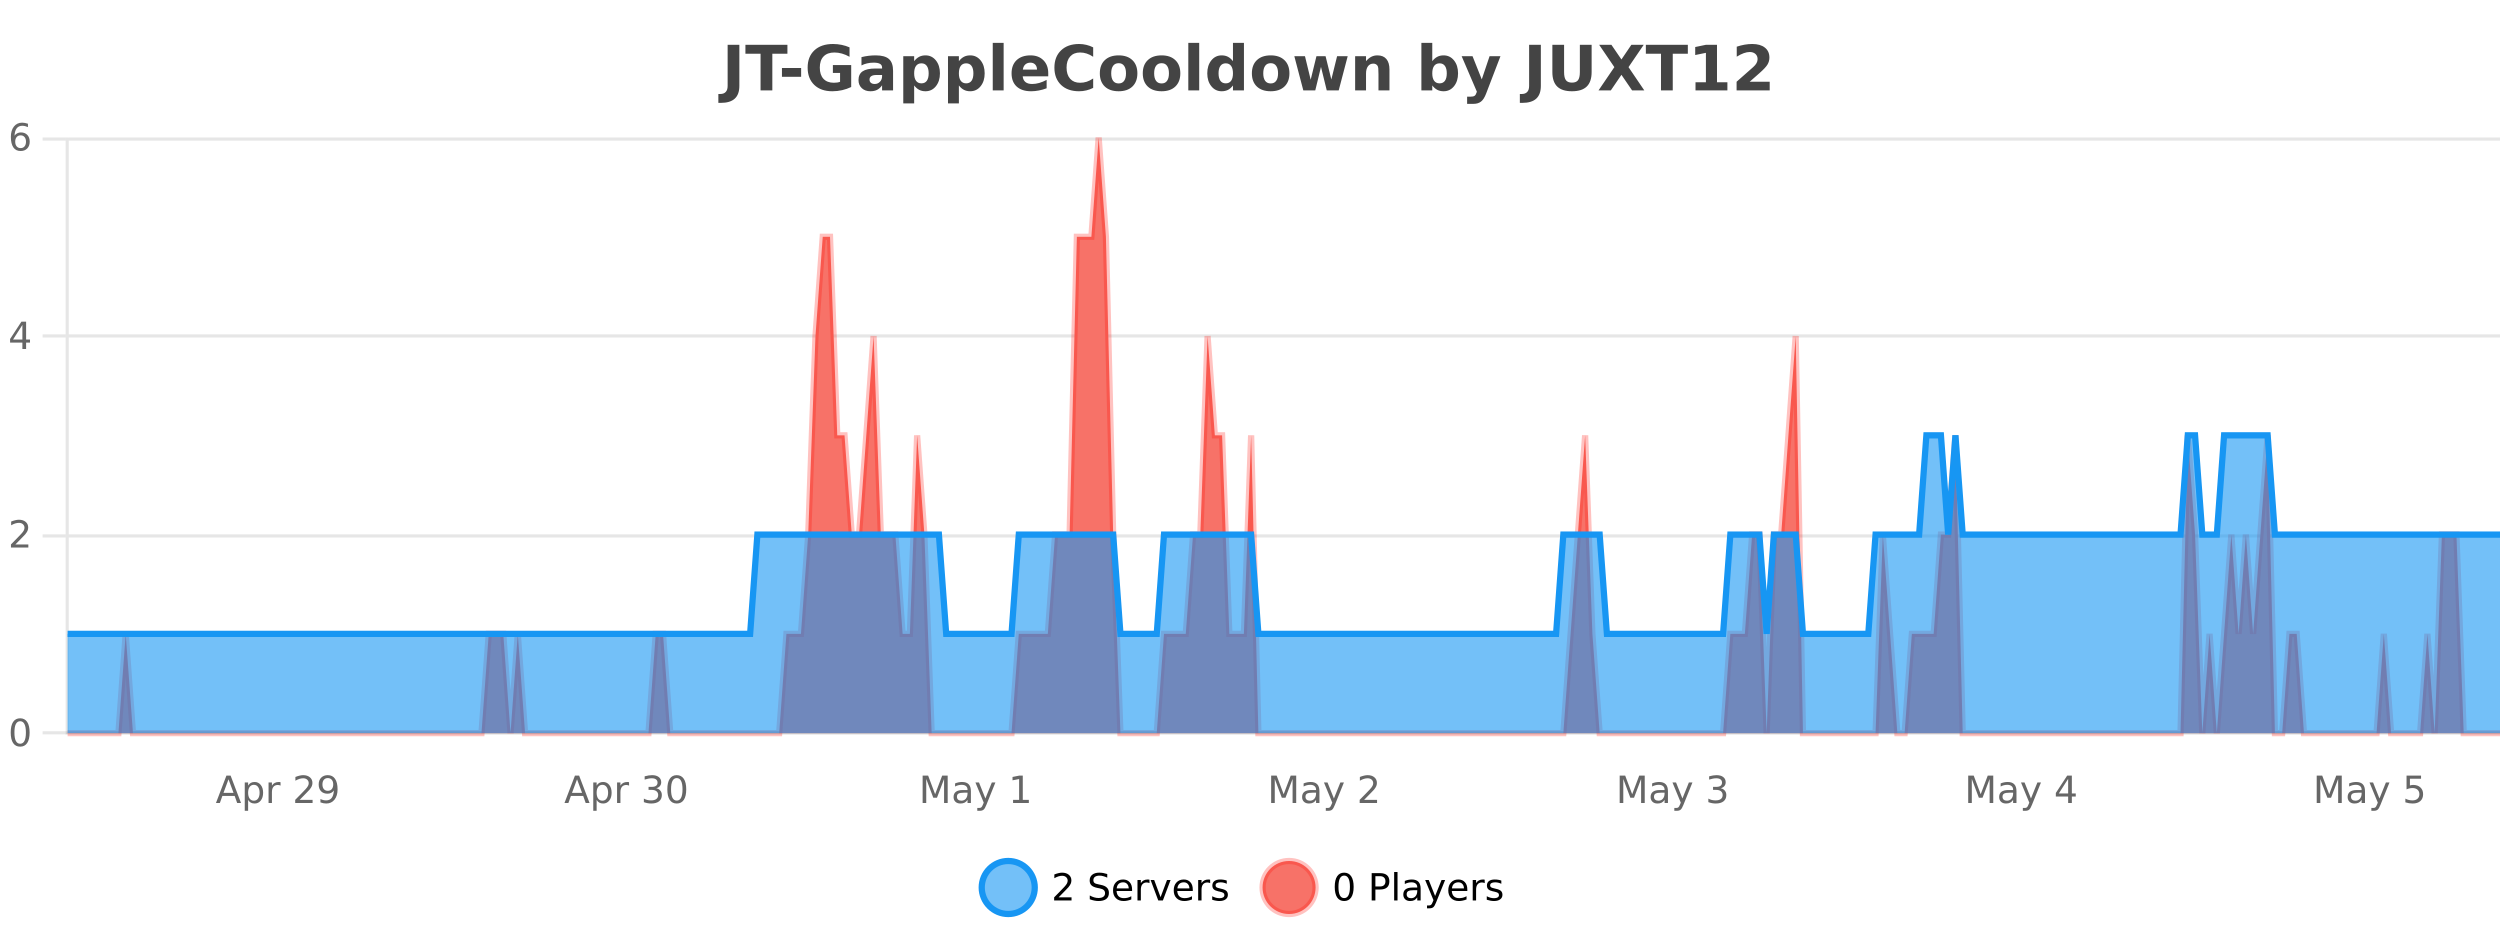
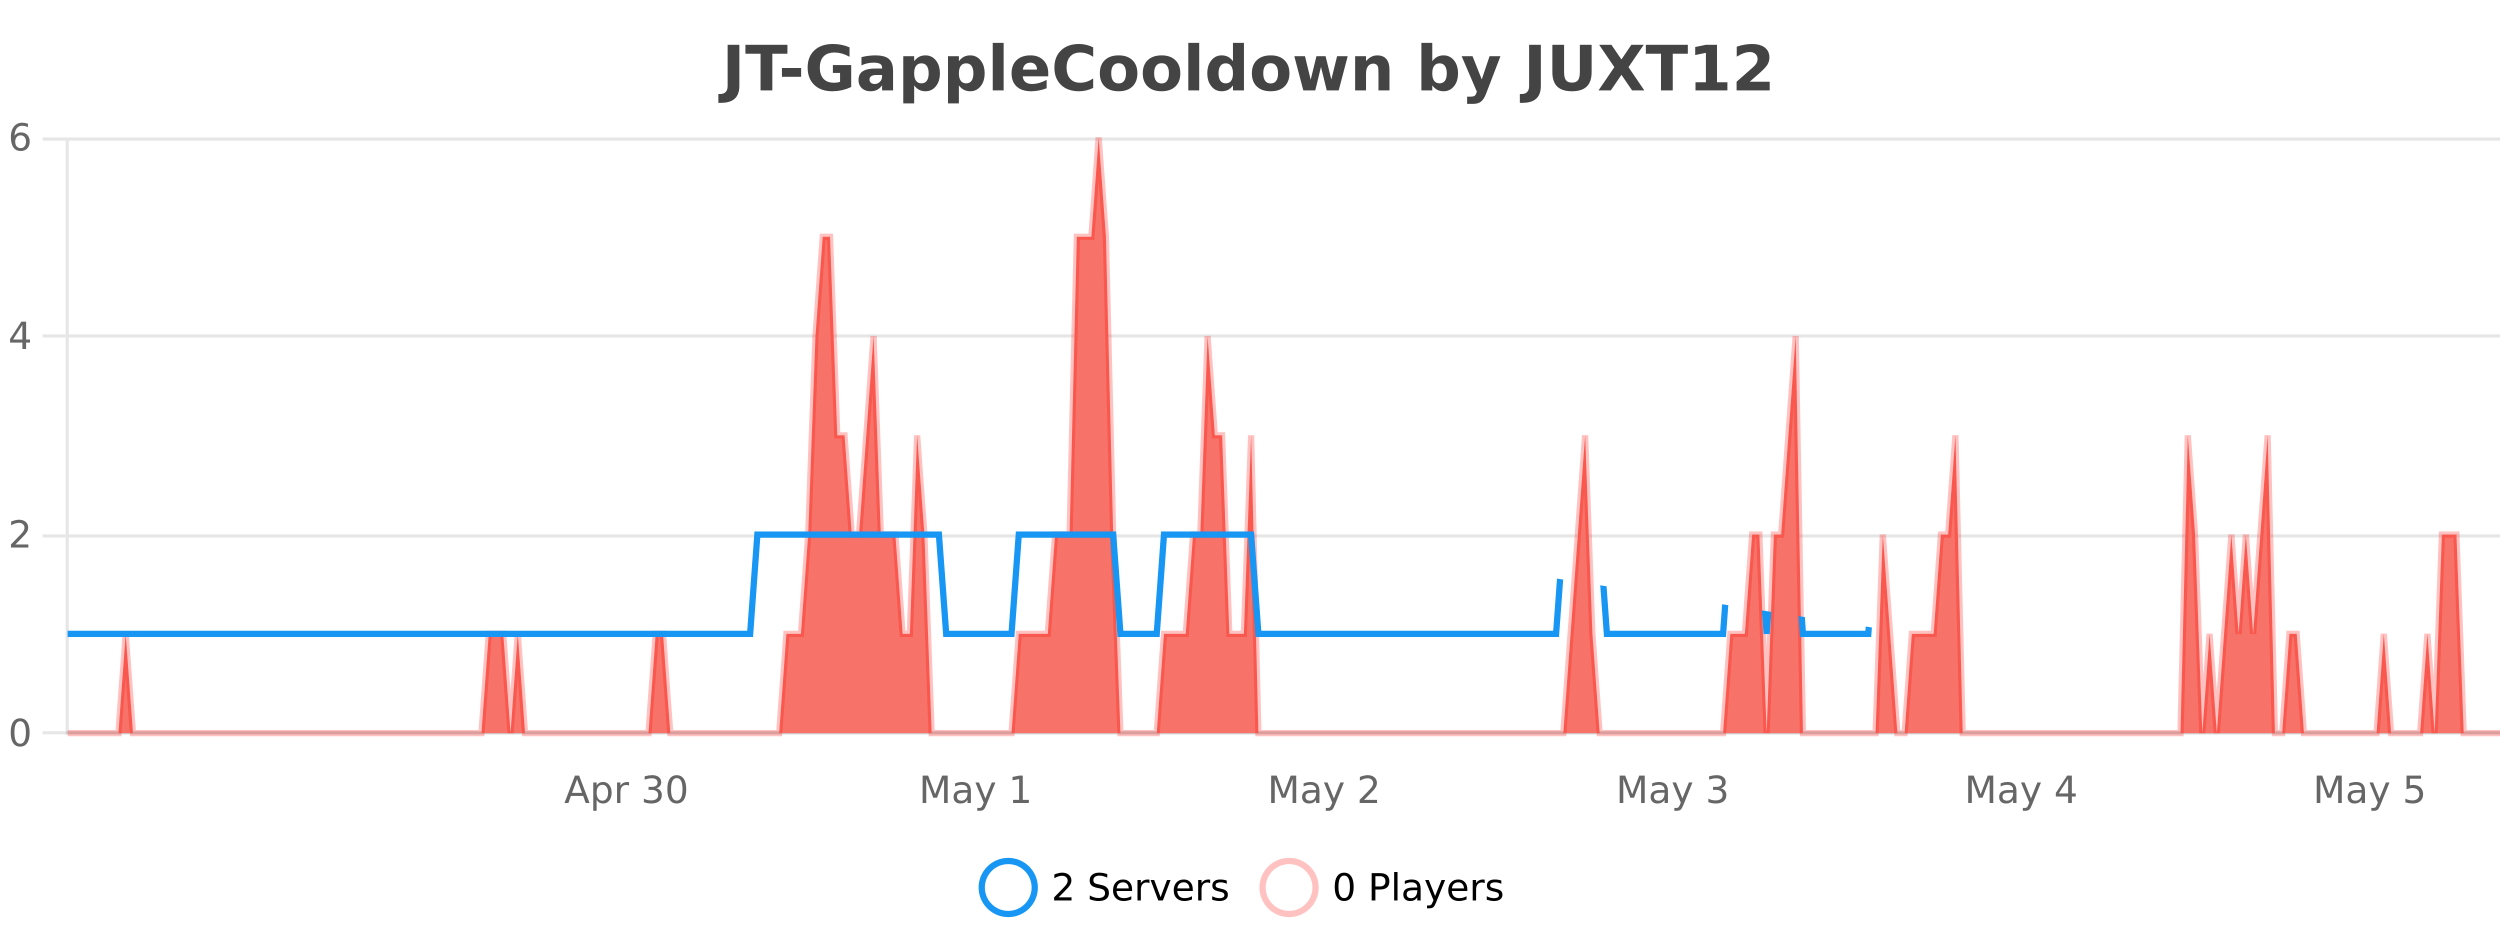
<svg xmlns="http://www.w3.org/2000/svg" width="800pt" height="300pt" viewBox="0 0 800 300" version="1.1">
  <defs>
    <clipPath id="clip1">
      <path d="M 285 263 L 360 263 L 360 300 L 285 300 Z M 285 263 " />
    </clipPath>
    <clipPath id="clip2">
      <path d="M 375 263 L 450 263 L 450 300 L 375 300 Z M 375 263 " />
    </clipPath>
    <clipPath id="clip3">
      <path d="M 21.633 44 L 800 44 L 800 234.602 L 21.633 234.602 Z M 21.633 44 " />
    </clipPath>
    <clipPath id="clip4">
      <path d="M 20.633 43 L 800 43 L 800 235.602 L 20.633 235.602 Z M 20.633 43 " />
    </clipPath>
    <clipPath id="clip5">
      <path d="M 21.633 139 L 800 139 L 800 234.602 L 21.633 234.602 Z M 21.633 139 " />
    </clipPath>
    <clipPath id="clip6">
-       <path d="M 20.633 111 L 800 111 L 800 232 L 20.633 232 Z M 20.633 111 " />
+       <path d="M 20.633 111 L 800 232 L 20.633 232 Z M 20.633 111 " />
    </clipPath>
  </defs>
  <g id="surface5483496">
    <rect x="0" y="0" width="800" height="300" style="fill:rgb(100%,100%,100%);fill-opacity:1;stroke:none;" />
    <path style="fill:none;stroke-width:1;stroke-linecap:butt;stroke-linejoin:miter;stroke:rgb(0%,0%,0%);stroke-opacity:0.098;stroke-miterlimit:10;" d="M 22 234.5 L 800 234.5 " />
    <path style="fill:none;stroke-width:1;stroke-linecap:butt;stroke-linejoin:miter;stroke:rgb(0%,0%,0%);stroke-opacity:0.098;stroke-miterlimit:10;" d="M 13.633 234.5 L 21 234.5 " />
    <path style="fill:none;stroke-width:1;stroke-linecap:butt;stroke-linejoin:miter;stroke:rgb(0%,0%,0%);stroke-opacity:0.098;stroke-miterlimit:10;" d="M 22 171.5 L 800 171.5 " />
    <path style="fill:none;stroke-width:1;stroke-linecap:butt;stroke-linejoin:miter;stroke:rgb(0%,0%,0%);stroke-opacity:0.098;stroke-miterlimit:10;" d="M 13.633 171.5 L 21 171.5 " />
    <path style="fill:none;stroke-width:1;stroke-linecap:butt;stroke-linejoin:miter;stroke:rgb(0%,0%,0%);stroke-opacity:0.098;stroke-miterlimit:10;" d="M 22 107.5 L 800 107.5 " />
    <path style="fill:none;stroke-width:1;stroke-linecap:butt;stroke-linejoin:miter;stroke:rgb(0%,0%,0%);stroke-opacity:0.098;stroke-miterlimit:10;" d="M 13.633 107.5 L 21 107.5 " />
    <path style="fill:none;stroke-width:1;stroke-linecap:butt;stroke-linejoin:miter;stroke:rgb(0%,0%,0%);stroke-opacity:0.098;stroke-miterlimit:10;" d="M 22 44.5 L 800 44.5 " />
    <path style="fill:none;stroke-width:1;stroke-linecap:butt;stroke-linejoin:miter;stroke:rgb(0%,0%,0%);stroke-opacity:0.098;stroke-miterlimit:10;" d="M 13.633 44.5 L 21 44.5 " />
-     <path style=" stroke:none;fill-rule:nonzero;fill:rgb(9.02%,58.824%,95.294%);fill-opacity:0.6;" d="M 331.121 284 C 331.121 288.688 327.324 292.484 322.637 292.484 C 317.953 292.484 314.152 288.688 314.152 284 C 314.152 279.312 317.953 275.516 322.637 275.516 C 327.324 275.516 331.121 279.312 331.121 284 Z M 331.121 284 " />
    <g clip-path="url(#clip1)" clip-rule="nonzero">
      <path style="fill:none;stroke-width:2;stroke-linecap:butt;stroke-linejoin:miter;stroke:rgb(9.02%,58.824%,95.294%);stroke-opacity:1;stroke-miterlimit:10;" d="M 331.121 284 C 331.121 288.688 327.324 292.484 322.637 292.484 C 317.953 292.484 314.152 288.688 314.152 284 C 314.152 279.312 317.953 275.516 322.637 275.516 C 327.324 275.516 331.121 279.312 331.121 284 Z M 331.121 284 " />
    </g>
    <path style=" stroke:none;fill-rule:nonzero;fill:rgb(0%,0%,0%);fill-opacity:1;" d="M 338.75 287.156 L 342.891 287.156 L 342.891 288.156 L 337.328 288.156 L 337.328 287.156 C 337.773 286.699 338.383 286.078 339.156 285.297 C 339.938 284.508 340.426 283.996 340.625 283.766 C 341.008 283.352 341.273 282.996 341.422 282.703 C 341.578 282.402 341.656 282.109 341.656 281.828 C 341.656 281.359 341.488 280.98 341.156 280.688 C 340.832 280.398 340.41 280.25 339.891 280.25 C 339.516 280.25 339.117 280.312 338.703 280.438 C 338.297 280.562 337.859 280.762 337.391 281.031 L 337.391 279.828 C 337.867 279.641 338.312 279.5 338.719 279.406 C 339.133 279.305 339.516 279.25 339.859 279.25 C 340.766 279.25 341.488 279.48 342.031 279.938 C 342.57 280.387 342.844 280.992 342.844 281.75 C 342.844 282.105 342.773 282.445 342.641 282.766 C 342.504 283.09 342.258 283.469 341.906 283.906 C 341.801 284.023 341.488 284.352 340.969 284.891 C 340.445 285.434 339.707 286.188 338.75 287.156 Z M 354.32 279.688 L 354.32 280.844 C 353.871 280.637 353.445 280.48 353.039 280.375 C 352.641 280.262 352.262 280.203 351.898 280.203 C 351.25 280.203 350.75 280.328 350.398 280.578 C 350.055 280.828 349.883 281.188 349.883 281.656 C 349.883 282.043 349.996 282.336 350.227 282.531 C 350.453 282.73 350.898 282.887 351.555 283 L 352.258 283.156 C 353.141 283.324 353.793 283.621 354.211 284.047 C 354.637 284.465 354.852 285.027 354.852 285.734 C 354.852 286.59 354.562 287.234 353.992 287.672 C 353.43 288.109 352.594 288.328 351.492 288.328 C 351.086 288.328 350.648 288.281 350.18 288.188 C 349.711 288.094 349.227 287.953 348.727 287.766 L 348.727 286.547 C 349.203 286.82 349.672 287.023 350.133 287.156 C 350.602 287.293 351.055 287.359 351.492 287.359 C 352.168 287.359 352.688 287.23 353.055 286.969 C 353.43 286.699 353.617 286.32 353.617 285.828 C 353.617 285.402 353.48 285.07 353.211 284.828 C 352.949 284.578 352.516 284.398 351.914 284.281 L 351.195 284.141 C 350.309 283.965 349.668 283.688 349.273 283.312 C 348.887 282.938 348.695 282.418 348.695 281.75 C 348.695 280.969 348.965 280.359 349.508 279.922 C 350.047 279.477 350.797 279.25 351.758 279.25 C 352.172 279.25 352.59 279.289 353.008 279.359 C 353.434 279.434 353.871 279.543 354.32 279.688 Z M 362.266 284.609 L 362.266 285.125 L 357.297 285.125 C 357.348 285.875 357.57 286.445 357.969 286.828 C 358.375 287.215 358.93 287.406 359.641 287.406 C 360.055 287.406 360.457 287.359 360.844 287.266 C 361.238 287.164 361.629 287.008 362.016 286.797 L 362.016 287.828 C 361.617 287.984 361.219 288.105 360.812 288.188 C 360.406 288.281 359.992 288.328 359.578 288.328 C 358.535 288.328 357.707 288.027 357.094 287.422 C 356.477 286.809 356.172 285.98 356.172 284.938 C 356.172 283.867 356.461 283.016 357.047 282.391 C 357.629 281.758 358.41 281.438 359.391 281.438 C 360.273 281.438 360.973 281.727 361.484 282.297 C 362.004 282.859 362.266 283.633 362.266 284.609 Z M 361.188 284.281 C 361.176 283.699 361.008 283.23 360.688 282.875 C 360.363 282.523 359.938 282.344 359.406 282.344 C 358.801 282.344 358.316 282.516 357.953 282.859 C 357.598 283.203 357.395 283.684 357.344 284.297 Z M 367.836 282.594 C 367.711 282.531 367.574 282.484 367.43 282.453 C 367.293 282.414 367.137 282.391 366.961 282.391 C 366.355 282.391 365.887 282.59 365.555 282.984 C 365.23 283.383 365.07 283.953 365.07 284.703 L 365.07 288.156 L 363.992 288.156 L 363.992 281.594 L 365.07 281.594 L 365.07 282.609 C 365.297 282.215 365.594 281.922 365.961 281.734 C 366.324 281.539 366.766 281.438 367.289 281.438 C 367.359 281.438 367.438 281.445 367.523 281.453 C 367.617 281.465 367.715 281.48 367.82 281.5 Z M 368.195 281.594 L 369.336 281.594 L 371.383 287.094 L 373.445 281.594 L 374.586 281.594 L 372.117 288.156 L 370.648 288.156 Z M 381.688 284.609 L 381.688 285.125 L 376.719 285.125 C 376.77 285.875 376.992 286.445 377.391 286.828 C 377.797 287.215 378.352 287.406 379.062 287.406 C 379.477 287.406 379.879 287.359 380.266 287.266 C 380.66 287.164 381.051 287.008 381.438 286.797 L 381.438 287.828 C 381.039 287.984 380.641 288.105 380.234 288.188 C 379.828 288.281 379.414 288.328 379 288.328 C 377.957 288.328 377.129 288.027 376.516 287.422 C 375.898 286.809 375.594 285.98 375.594 284.938 C 375.594 283.867 375.883 283.016 376.469 282.391 C 377.051 281.758 377.832 281.438 378.812 281.438 C 379.695 281.438 380.395 281.727 380.906 282.297 C 381.426 282.859 381.688 283.633 381.688 284.609 Z M 380.609 284.281 C 380.598 283.699 380.43 283.23 380.109 282.875 C 379.785 282.523 379.359 282.344 378.828 282.344 C 378.223 282.344 377.738 282.516 377.375 282.859 C 377.02 283.203 376.816 283.684 376.766 284.297 Z M 387.258 282.594 C 387.133 282.531 386.996 282.484 386.852 282.453 C 386.715 282.414 386.559 282.391 386.383 282.391 C 385.777 282.391 385.309 282.59 384.977 282.984 C 384.652 283.383 384.492 283.953 384.492 284.703 L 384.492 288.156 L 383.414 288.156 L 383.414 281.594 L 384.492 281.594 L 384.492 282.609 C 384.719 282.215 385.016 281.922 385.383 281.734 C 385.746 281.539 386.188 281.438 386.711 281.438 C 386.781 281.438 386.859 281.445 386.945 281.453 C 387.039 281.465 387.137 281.48 387.242 281.5 Z M 392.562 281.781 L 392.562 282.812 C 392.258 282.656 391.941 282.543 391.609 282.469 C 391.285 282.387 390.945 282.344 390.594 282.344 C 390.062 282.344 389.66 282.43 389.391 282.594 C 389.117 282.75 388.984 282.996 388.984 283.328 C 388.984 283.578 389.078 283.777 389.266 283.922 C 389.461 284.059 389.852 284.188 390.438 284.312 L 390.797 284.406 C 391.566 284.562 392.113 284.793 392.438 285.094 C 392.758 285.398 392.922 285.812 392.922 286.344 C 392.922 286.961 392.676 287.445 392.188 287.797 C 391.707 288.152 391.047 288.328 390.203 288.328 C 389.848 288.328 389.477 288.289 389.094 288.219 C 388.719 288.156 388.32 288.059 387.906 287.922 L 387.906 286.797 C 388.301 287.008 388.691 287.164 389.078 287.266 C 389.461 287.371 389.848 287.422 390.234 287.422 C 390.734 287.422 391.117 287.34 391.391 287.172 C 391.672 286.996 391.812 286.746 391.812 286.422 C 391.812 286.133 391.711 285.906 391.516 285.75 C 391.316 285.594 390.883 285.445 390.219 285.297 L 389.844 285.219 C 389.176 285.074 388.691 284.855 388.391 284.562 C 388.098 284.273 387.953 283.875 387.953 283.375 C 387.953 282.75 388.172 282.273 388.609 281.938 C 389.047 281.605 389.664 281.438 390.469 281.438 C 390.863 281.438 391.238 281.469 391.594 281.531 C 391.945 281.586 392.27 281.668 392.562 281.781 Z M 332.637 277.016 " />
-     <path style=" stroke:none;fill-rule:nonzero;fill:rgb(96.863%,44.706%,40.784%);fill-opacity:1;" d="M 420.988 284 C 420.988 288.688 417.191 292.484 412.504 292.484 C 407.82 292.484 404.02 288.688 404.02 284 C 404.02 279.312 407.82 275.516 412.504 275.516 C 417.191 275.516 420.988 279.312 420.988 284 Z M 420.988 284 " />
    <g clip-path="url(#clip2)" clip-rule="nonzero">
      <path style="fill:none;stroke-width:2;stroke-linecap:butt;stroke-linejoin:miter;stroke:rgb(100%,4.706%,0%);stroke-opacity:0.247;stroke-miterlimit:10;" d="M 420.988 284 C 420.988 288.688 417.191 292.484 412.504 292.484 C 407.82 292.484 404.02 288.688 404.02 284 C 404.02 279.312 407.82 275.516 412.504 275.516 C 417.191 275.516 420.988 279.312 420.988 284 Z M 420.988 284 " />
    </g>
    <path style=" stroke:none;fill-rule:nonzero;fill:rgb(0%,0%,0%);fill-opacity:1;" d="M 430.133 280.188 C 429.527 280.188 429.07 280.492 428.758 281.094 C 428.453 281.688 428.305 282.59 428.305 283.797 C 428.305 284.996 428.453 285.898 428.758 286.5 C 429.07 287.094 429.527 287.391 430.133 287.391 C 430.746 287.391 431.203 287.094 431.508 286.5 C 431.82 285.898 431.977 284.996 431.977 283.797 C 431.977 282.59 431.82 281.688 431.508 281.094 C 431.203 280.492 430.746 280.188 430.133 280.188 Z M 430.133 279.25 C 431.109 279.25 431.859 279.641 432.383 280.422 C 432.902 281.195 433.164 282.32 433.164 283.797 C 433.164 285.266 432.902 286.391 432.383 287.172 C 431.859 287.945 431.109 288.328 430.133 288.328 C 429.152 288.328 428.402 287.945 427.883 287.172 C 427.371 286.391 427.117 285.266 427.117 283.797 C 427.117 282.32 427.371 281.195 427.883 280.422 C 428.402 279.641 429.152 279.25 430.133 279.25 Z M 440.125 280.375 L 440.125 283.672 L 441.609 283.672 C 442.16 283.672 442.586 283.531 442.891 283.25 C 443.191 282.961 443.344 282.547 443.344 282.016 C 443.344 281.496 443.191 281.094 442.891 280.812 C 442.586 280.523 442.16 280.375 441.609 280.375 Z M 438.938 279.406 L 441.609 279.406 C 442.598 279.406 443.344 279.633 443.844 280.078 C 444.344 280.516 444.594 281.164 444.594 282.016 C 444.594 282.883 444.344 283.539 443.844 283.984 C 443.344 284.422 442.598 284.641 441.609 284.641 L 440.125 284.641 L 440.125 288.156 L 438.938 288.156 Z M 446.129 279.031 L 447.207 279.031 L 447.207 288.156 L 446.129 288.156 Z M 452.445 284.859 C 451.578 284.859 450.977 284.961 450.633 285.156 C 450.297 285.355 450.133 285.695 450.133 286.172 C 450.133 286.559 450.258 286.867 450.508 287.094 C 450.766 287.312 451.109 287.422 451.539 287.422 C 452.141 287.422 452.621 287.215 452.977 286.797 C 453.34 286.371 453.523 285.805 453.523 285.094 L 453.523 284.859 Z M 454.602 284.406 L 454.602 288.156 L 453.523 288.156 L 453.523 287.156 C 453.273 287.555 452.965 287.852 452.602 288.047 C 452.234 288.234 451.789 288.328 451.258 288.328 C 450.578 288.328 450.043 288.141 449.648 287.766 C 449.25 287.383 449.055 286.875 449.055 286.25 C 449.055 285.512 449.297 284.953 449.789 284.578 C 450.289 284.203 451.027 284.016 452.008 284.016 L 453.523 284.016 L 453.523 283.906 C 453.523 283.406 453.355 283.023 453.023 282.75 C 452.699 282.48 452.246 282.344 451.664 282.344 C 451.289 282.344 450.918 282.391 450.555 282.484 C 450.199 282.578 449.859 282.715 449.539 282.891 L 449.539 281.891 C 449.934 281.734 450.312 281.621 450.68 281.547 C 451.055 281.477 451.418 281.438 451.773 281.438 C 452.719 281.438 453.43 281.684 453.898 282.172 C 454.367 282.664 454.602 283.406 454.602 284.406 Z M 459.551 288.766 C 459.246 289.547 458.949 290.055 458.66 290.297 C 458.367 290.535 457.98 290.656 457.504 290.656 L 456.645 290.656 L 456.645 289.75 L 457.27 289.75 C 457.57 289.75 457.801 289.676 457.957 289.531 C 458.121 289.395 458.305 289.066 458.504 288.547 L 458.707 288.047 L 456.051 281.594 L 457.191 281.594 L 459.238 286.719 L 461.301 281.594 L 462.441 281.594 Z M 469.543 284.609 L 469.543 285.125 L 464.574 285.125 C 464.625 285.875 464.848 286.445 465.246 286.828 C 465.652 287.215 466.207 287.406 466.918 287.406 C 467.332 287.406 467.734 287.359 468.121 287.266 C 468.516 287.164 468.906 287.008 469.293 286.797 L 469.293 287.828 C 468.895 287.984 468.496 288.105 468.09 288.188 C 467.684 288.281 467.27 288.328 466.855 288.328 C 465.812 288.328 464.984 288.027 464.371 287.422 C 463.754 286.809 463.449 285.98 463.449 284.938 C 463.449 283.867 463.738 283.016 464.324 282.391 C 464.906 281.758 465.688 281.438 466.668 281.438 C 467.551 281.438 468.25 281.727 468.762 282.297 C 469.281 282.859 469.543 283.633 469.543 284.609 Z M 468.465 284.281 C 468.453 283.699 468.285 283.23 467.965 282.875 C 467.641 282.523 467.215 282.344 466.684 282.344 C 466.078 282.344 465.594 282.516 465.23 282.859 C 464.875 283.203 464.672 283.684 464.621 284.297 Z M 475.113 282.594 C 474.988 282.531 474.852 282.484 474.707 282.453 C 474.57 282.414 474.414 282.391 474.238 282.391 C 473.633 282.391 473.164 282.59 472.832 282.984 C 472.508 283.383 472.348 283.953 472.348 284.703 L 472.348 288.156 L 471.27 288.156 L 471.27 281.594 L 472.348 281.594 L 472.348 282.609 C 472.574 282.215 472.871 281.922 473.238 281.734 C 473.602 281.539 474.043 281.438 474.566 281.438 C 474.637 281.438 474.715 281.445 474.801 281.453 C 474.895 281.465 474.992 281.48 475.098 281.5 Z M 480.422 281.781 L 480.422 282.812 C 480.117 282.656 479.801 282.543 479.469 282.469 C 479.145 282.387 478.805 282.344 478.453 282.344 C 477.922 282.344 477.52 282.43 477.25 282.594 C 476.977 282.75 476.844 282.996 476.844 283.328 C 476.844 283.578 476.938 283.777 477.125 283.922 C 477.32 284.059 477.711 284.188 478.297 284.312 L 478.656 284.406 C 479.426 284.562 479.973 284.793 480.297 285.094 C 480.617 285.398 480.781 285.812 480.781 286.344 C 480.781 286.961 480.535 287.445 480.047 287.797 C 479.566 288.152 478.906 288.328 478.062 288.328 C 477.707 288.328 477.336 288.289 476.953 288.219 C 476.578 288.156 476.18 288.059 475.766 287.922 L 475.766 286.797 C 476.16 287.008 476.551 287.164 476.938 287.266 C 477.32 287.371 477.707 287.422 478.094 287.422 C 478.594 287.422 478.977 287.34 479.25 287.172 C 479.531 286.996 479.672 286.746 479.672 286.422 C 479.672 286.133 479.57 285.906 479.375 285.75 C 479.176 285.594 478.742 285.445 478.078 285.297 L 477.703 285.219 C 477.035 285.074 476.551 284.855 476.25 284.562 C 475.957 284.273 475.812 283.875 475.812 283.375 C 475.812 282.75 476.031 282.273 476.469 281.938 C 476.906 281.605 477.523 281.438 478.328 281.438 C 478.723 281.438 479.098 281.469 479.453 281.531 C 479.805 281.586 480.129 281.668 480.422 281.781 Z M 422.504 277.016 " />
    <path style=" stroke:none;fill-rule:nonzero;fill:rgb(26.667%,26.667%,26.667%);fill-opacity:1;" d="M 232.844 14.344 L 236.594 14.344 L 236.594 27.5 C 236.594 29.32 236.098 30.68 235.109 31.578 C 234.129 32.473 232.641 32.922 230.641 32.922 L 229.875 32.922 L 229.875 30.078 L 230.469 30.078 C 231.25 30.078 231.836 29.859 232.234 29.422 C 232.641 28.992 232.844 28.355 232.844 27.5 Z M 238.535 14.344 L 251.973 14.344 L 251.973 17.188 L 247.145 17.188 L 247.145 28.922 L 243.379 28.922 L 243.379 17.188 L 238.535 17.188 Z M 250.223 21.75 L 256.363 21.75 L 256.363 24.578 L 250.223 24.578 Z M 272.383 27.844 C 271.445 28.293 270.469 28.633 269.461 28.859 C 268.461 29.086 267.418 29.203 266.336 29.203 C 263.906 29.203 261.984 28.527 260.57 27.172 C 259.152 25.809 258.445 23.965 258.445 21.641 C 258.445 19.297 259.164 17.453 260.602 16.109 C 262.047 14.758 264.031 14.078 266.555 14.078 C 267.523 14.078 268.449 14.172 269.336 14.359 C 270.219 14.539 271.059 14.805 271.852 15.156 L 271.852 18.172 C 271.039 17.715 270.227 17.371 269.414 17.141 C 268.609 16.914 267.809 16.797 267.008 16.797 C 265.508 16.797 264.352 17.219 263.539 18.062 C 262.734 18.898 262.336 20.09 262.336 21.641 C 262.336 23.184 262.727 24.375 263.508 25.219 C 264.289 26.062 265.398 26.484 266.836 26.484 C 267.219 26.484 267.578 26.461 267.914 26.406 C 268.258 26.355 268.559 26.277 268.82 26.172 L 268.82 23.344 L 266.523 23.344 L 266.523 20.828 L 272.383 20.828 Z M 280.438 24 C 279.707 24 279.16 24.125 278.797 24.375 C 278.43 24.617 278.25 24.98 278.25 25.469 C 278.25 25.906 278.395 26.25 278.688 26.5 C 278.988 26.75 279.398 26.875 279.922 26.875 C 280.578 26.875 281.129 26.641 281.578 26.172 C 282.035 25.703 282.266 25.117 282.266 24.406 L 282.266 24 Z M 285.781 22.688 L 285.781 28.922 L 282.266 28.922 L 282.266 27.297 C 281.797 27.965 281.266 28.449 280.672 28.75 C 280.086 29.051 279.375 29.203 278.531 29.203 C 277.406 29.203 276.488 28.875 275.781 28.219 C 275.07 27.555 274.719 26.695 274.719 25.641 C 274.719 24.359 275.156 23.422 276.031 22.828 C 276.914 22.227 278.305 21.922 280.203 21.922 L 282.266 21.922 L 282.266 21.641 C 282.266 21.09 282.047 20.688 281.609 20.438 C 281.172 20.18 280.488 20.047 279.562 20.047 C 278.812 20.047 278.113 20.125 277.469 20.281 C 276.82 20.43 276.223 20.648 275.672 20.938 L 275.672 18.281 C 276.422 18.094 277.172 17.953 277.922 17.859 C 278.68 17.766 279.441 17.719 280.203 17.719 C 282.172 17.719 283.594 18.109 284.469 18.891 C 285.344 19.664 285.781 20.93 285.781 22.688 Z M 292.531 27.344 L 292.531 33.078 L 289.047 33.078 L 289.047 17.984 L 292.531 17.984 L 292.531 19.578 C 293.02 18.945 293.555 18.477 294.141 18.172 C 294.723 17.871 295.395 17.719 296.156 17.719 C 297.508 17.719 298.617 18.258 299.484 19.328 C 300.348 20.402 300.781 21.781 300.781 23.469 C 300.781 25.148 300.348 26.523 299.484 27.594 C 298.617 28.668 297.508 29.203 296.156 29.203 C 295.395 29.203 294.723 29.051 294.141 28.75 C 293.555 28.449 293.02 27.98 292.531 27.344 Z M 294.859 20.266 C 294.109 20.266 293.531 20.543 293.125 21.094 C 292.727 21.637 292.531 22.43 292.531 23.469 C 292.531 24.5 292.727 25.293 293.125 25.844 C 293.531 26.398 294.109 26.672 294.859 26.672 C 295.609 26.672 296.18 26.402 296.578 25.859 C 296.973 25.309 297.172 24.512 297.172 23.469 C 297.172 22.43 296.973 21.637 296.578 21.094 C 296.18 20.543 295.609 20.266 294.859 20.266 Z M 306.844 27.344 L 306.844 33.078 L 303.359 33.078 L 303.359 17.984 L 306.844 17.984 L 306.844 19.578 C 307.332 18.945 307.867 18.477 308.453 18.172 C 309.035 17.871 309.707 17.719 310.469 17.719 C 311.82 17.719 312.93 18.258 313.797 19.328 C 314.66 20.402 315.094 21.781 315.094 23.469 C 315.094 25.148 314.66 26.523 313.797 27.594 C 312.93 28.668 311.82 29.203 310.469 29.203 C 309.707 29.203 309.035 29.051 308.453 28.75 C 307.867 28.449 307.332 27.98 306.844 27.344 Z M 309.172 20.266 C 308.422 20.266 307.844 20.543 307.438 21.094 C 307.039 21.637 306.844 22.43 306.844 23.469 C 306.844 24.5 307.039 25.293 307.438 25.844 C 307.844 26.398 308.422 26.672 309.172 26.672 C 309.922 26.672 310.492 26.402 310.891 25.859 C 311.285 25.309 311.484 24.512 311.484 23.469 C 311.484 22.43 311.285 21.637 310.891 21.094 C 310.492 20.543 309.922 20.266 309.172 20.266 Z M 317.68 13.719 L 321.164 13.719 L 321.164 28.922 L 317.68 28.922 Z M 335.438 23.422 L 335.438 24.422 L 327.266 24.422 C 327.348 25.246 327.645 25.859 328.156 26.266 C 328.664 26.672 329.375 26.875 330.281 26.875 C 331.02 26.875 331.773 26.766 332.547 26.547 C 333.316 26.328 334.109 26 334.922 25.562 L 334.922 28.25 C 334.098 28.562 333.27 28.797 332.438 28.953 C 331.613 29.117 330.789 29.203 329.969 29.203 C 327.988 29.203 326.445 28.703 325.344 27.703 C 324.25 26.695 323.703 25.281 323.703 23.469 C 323.703 21.68 324.238 20.273 325.312 19.25 C 326.395 18.23 327.879 17.719 329.766 17.719 C 331.484 17.719 332.859 18.242 333.891 19.281 C 334.922 20.312 335.438 21.695 335.438 23.422 Z M 331.844 22.266 C 331.844 21.602 331.648 21.062 331.266 20.656 C 330.879 20.25 330.375 20.047 329.75 20.047 C 329.07 20.047 328.52 20.242 328.094 20.625 C 327.676 21 327.414 21.547 327.312 22.266 Z M 349.816 28.125 C 349.117 28.48 348.395 28.746 347.645 28.922 C 346.902 29.109 346.121 29.203 345.301 29.203 C 342.871 29.203 340.949 28.527 339.535 27.172 C 338.117 25.809 337.41 23.965 337.41 21.641 C 337.41 19.32 338.117 17.48 339.535 16.125 C 340.949 14.762 342.871 14.078 345.301 14.078 C 346.121 14.078 346.902 14.172 347.645 14.359 C 348.395 14.539 349.117 14.805 349.816 15.156 L 349.816 18.172 C 349.117 17.703 348.43 17.359 347.754 17.141 C 347.074 16.914 346.363 16.797 345.613 16.797 C 344.27 16.797 343.211 17.23 342.441 18.094 C 341.68 18.949 341.301 20.133 341.301 21.641 C 341.301 23.152 341.68 24.34 342.441 25.203 C 343.211 26.059 344.27 26.484 345.613 26.484 C 346.363 26.484 347.074 26.375 347.754 26.156 C 348.43 25.93 349.117 25.578 349.816 25.109 Z M 357.977 20.219 C 357.195 20.219 356.602 20.5 356.195 21.062 C 355.789 21.617 355.586 22.418 355.586 23.469 C 355.586 24.512 355.789 25.312 356.195 25.875 C 356.602 26.43 357.195 26.703 357.977 26.703 C 358.734 26.703 359.312 26.43 359.711 25.875 C 360.117 25.312 360.32 24.512 360.32 23.469 C 360.32 22.418 360.117 21.617 359.711 21.062 C 359.312 20.5 358.734 20.219 357.977 20.219 Z M 357.977 17.719 C 359.852 17.719 361.312 18.23 362.367 19.25 C 363.43 20.262 363.961 21.668 363.961 23.469 C 363.961 25.262 363.43 26.668 362.367 27.688 C 361.312 28.699 359.852 29.203 357.977 29.203 C 356.078 29.203 354.602 28.699 353.539 27.688 C 352.477 26.668 351.945 25.262 351.945 23.469 C 351.945 21.668 352.477 20.262 353.539 19.25 C 354.602 18.23 356.078 17.719 357.977 17.719 Z M 371.719 20.219 C 370.938 20.219 370.344 20.5 369.938 21.062 C 369.531 21.617 369.328 22.418 369.328 23.469 C 369.328 24.512 369.531 25.312 369.938 25.875 C 370.344 26.43 370.938 26.703 371.719 26.703 C 372.477 26.703 373.055 26.43 373.453 25.875 C 373.859 25.312 374.062 24.512 374.062 23.469 C 374.062 22.418 373.859 21.617 373.453 21.062 C 373.055 20.5 372.477 20.219 371.719 20.219 Z M 371.719 17.719 C 373.594 17.719 375.055 18.23 376.109 19.25 C 377.172 20.262 377.703 21.668 377.703 23.469 C 377.703 25.262 377.172 26.668 376.109 27.688 C 375.055 28.699 373.594 29.203 371.719 29.203 C 369.82 29.203 368.344 28.699 367.281 27.688 C 366.219 26.668 365.688 25.262 365.688 23.469 C 365.688 21.668 366.219 20.262 367.281 19.25 C 368.344 18.23 369.82 17.719 371.719 17.719 Z M 380.258 13.719 L 383.742 13.719 L 383.742 28.922 L 380.258 28.922 Z M 394.547 19.578 L 394.547 13.719 L 398.062 13.719 L 398.062 28.922 L 394.547 28.922 L 394.547 27.344 C 394.066 27.992 393.535 28.465 392.953 28.766 C 392.367 29.055 391.695 29.203 390.938 29.203 C 389.594 29.203 388.488 28.668 387.625 27.594 C 386.758 26.523 386.328 25.148 386.328 23.469 C 386.328 21.781 386.758 20.402 387.625 19.328 C 388.488 18.258 389.594 17.719 390.938 17.719 C 391.695 17.719 392.367 17.871 392.953 18.172 C 393.535 18.477 394.066 18.945 394.547 19.578 Z M 392.234 26.672 C 392.984 26.672 393.555 26.402 393.953 25.859 C 394.348 25.309 394.547 24.512 394.547 23.469 C 394.547 22.43 394.348 21.637 393.953 21.094 C 393.555 20.543 392.984 20.266 392.234 20.266 C 391.492 20.266 390.926 20.543 390.531 21.094 C 390.133 21.637 389.938 22.43 389.938 23.469 C 389.938 24.512 390.133 25.309 390.531 25.859 C 390.926 26.402 391.492 26.672 392.234 26.672 Z M 406.633 20.219 C 405.852 20.219 405.258 20.5 404.852 21.062 C 404.445 21.617 404.242 22.418 404.242 23.469 C 404.242 24.512 404.445 25.312 404.852 25.875 C 405.258 26.43 405.852 26.703 406.633 26.703 C 407.391 26.703 407.969 26.43 408.367 25.875 C 408.773 25.312 408.977 24.512 408.977 23.469 C 408.977 22.418 408.773 21.617 408.367 21.062 C 407.969 20.5 407.391 20.219 406.633 20.219 Z M 406.633 17.719 C 408.508 17.719 409.969 18.23 411.023 19.25 C 412.086 20.262 412.617 21.668 412.617 23.469 C 412.617 25.262 412.086 26.668 411.023 27.688 C 409.969 28.699 408.508 29.203 406.633 29.203 C 404.734 29.203 403.258 28.699 402.195 27.688 C 401.133 26.668 400.602 25.262 400.602 23.469 C 400.602 21.668 401.133 20.262 402.195 19.25 C 403.258 18.23 404.734 17.719 406.633 17.719 Z M 414.184 17.984 L 417.59 17.984 L 419.418 25.516 L 421.262 17.984 L 424.184 17.984 L 426.027 25.438 L 427.871 17.984 L 431.262 17.984 L 428.387 28.922 L 424.559 28.922 L 422.715 21.406 L 420.887 28.922 L 417.059 28.922 Z M 444.629 22.266 L 444.629 28.922 L 441.113 28.922 L 441.113 23.828 C 441.113 22.883 441.09 22.23 441.051 21.875 C 441.008 21.512 440.934 21.246 440.832 21.078 C 440.695 20.852 440.508 20.672 440.27 20.547 C 440.039 20.422 439.773 20.359 439.473 20.359 C 438.742 20.359 438.168 20.641 437.754 21.203 C 437.336 21.766 437.129 22.547 437.129 23.547 L 437.129 28.922 L 433.645 28.922 L 433.645 17.984 L 437.129 17.984 L 437.129 19.578 C 437.66 18.945 438.223 18.477 438.816 18.172 C 439.41 17.871 440.059 17.719 440.77 17.719 C 442.039 17.719 442.996 18.109 443.645 18.891 C 444.301 19.664 444.629 20.789 444.629 22.266 Z M 460.656 26.672 C 461.406 26.672 461.977 26.402 462.375 25.859 C 462.77 25.309 462.969 24.512 462.969 23.469 C 462.969 22.43 462.77 21.637 462.375 21.094 C 461.977 20.543 461.406 20.266 460.656 20.266 C 459.906 20.266 459.328 20.543 458.922 21.094 C 458.523 21.637 458.328 22.43 458.328 23.469 C 458.328 24.5 458.523 25.293 458.922 25.844 C 459.328 26.398 459.906 26.672 460.656 26.672 Z M 458.328 19.578 C 458.816 18.945 459.352 18.477 459.938 18.172 C 460.52 17.871 461.191 17.719 461.953 17.719 C 463.305 17.719 464.414 18.258 465.281 19.328 C 466.145 20.402 466.578 21.781 466.578 23.469 C 466.578 25.148 466.145 26.523 465.281 27.594 C 464.414 28.668 463.305 29.203 461.953 29.203 C 461.191 29.203 460.52 29.051 459.938 28.75 C 459.352 28.449 458.816 27.98 458.328 27.344 L 458.328 28.922 L 454.844 28.922 L 454.844 13.719 L 458.328 13.719 Z M 467.727 17.984 L 471.211 17.984 L 474.164 25.406 L 476.664 17.984 L 480.148 17.984 L 475.555 29.953 C 475.094 31.172 474.555 32.02 473.93 32.5 C 473.312 32.988 472.508 33.234 471.508 33.234 L 469.477 33.234 L 469.477 30.938 L 470.57 30.938 C 471.164 30.938 471.594 30.844 471.867 30.656 C 472.137 30.469 472.344 30.129 472.492 29.641 L 472.602 29.344 Z M 489.32 14.344 L 493.07 14.344 L 493.07 27.5 C 493.07 29.32 492.574 30.68 491.586 31.578 C 490.605 32.473 489.117 32.922 487.117 32.922 L 486.352 32.922 L 486.352 30.078 L 486.945 30.078 C 487.727 30.078 488.312 29.859 488.711 29.422 C 489.117 28.992 489.32 28.355 489.32 27.5 Z M 496.758 14.344 L 500.508 14.344 L 500.508 23.078 C 500.508 24.289 500.703 25.152 501.102 25.672 C 501.496 26.184 502.137 26.438 503.023 26.438 C 503.93 26.438 504.574 26.184 504.961 25.672 C 505.355 25.152 505.555 24.289 505.555 23.078 L 505.555 14.344 L 509.32 14.344 L 509.32 23.078 C 509.32 25.141 508.797 26.68 507.758 27.688 C 506.727 28.699 505.148 29.203 503.023 29.203 C 500.906 29.203 499.336 28.699 498.305 27.688 C 497.273 26.68 496.758 25.141 496.758 23.078 Z M 521.125 21.484 L 526.172 28.922 L 522.266 28.922 L 518.859 23.938 L 515.469 28.922 L 511.531 28.922 L 516.594 21.484 L 511.734 14.344 L 515.656 14.344 L 518.859 19.031 L 522.031 14.344 L 525.984 14.344 Z M 526.672 14.344 L 540.109 14.344 L 540.109 17.188 L 535.281 17.188 L 535.281 28.922 L 531.516 28.922 L 531.516 17.188 L 526.672 17.188 Z M 542.562 26.328 L 545.891 26.328 L 545.891 16.906 L 542.469 17.609 L 542.469 15.047 L 545.859 14.344 L 549.438 14.344 L 549.438 26.328 L 552.766 26.328 L 552.766 28.922 L 542.562 28.922 Z M 559.898 26.156 L 566.305 26.156 L 566.305 28.922 L 555.711 28.922 L 555.711 26.156 L 561.039 21.453 C 561.516 21.027 561.867 20.609 562.086 20.203 C 562.312 19.789 562.43 19.359 562.43 18.922 C 562.43 18.234 562.199 17.684 561.742 17.266 C 561.281 16.852 560.672 16.641 559.914 16.641 C 559.328 16.641 558.688 16.766 557.992 17.016 C 557.293 17.266 556.547 17.641 555.758 18.141 L 555.758 14.938 C 556.602 14.656 557.434 14.445 558.258 14.297 C 559.09 14.152 559.902 14.078 560.695 14.078 C 562.445 14.078 563.797 14.465 564.758 15.234 C 565.727 15.996 566.211 17.062 566.211 18.438 C 566.211 19.242 566 19.984 565.586 20.672 C 565.18 21.352 564.32 22.266 563.008 23.422 Z M 231 10.359 " />
    <path style="fill:none;stroke-width:1;stroke-linecap:butt;stroke-linejoin:miter;stroke:rgb(0%,0%,0%);stroke-opacity:0.098;stroke-miterlimit:10;" d="M 21 234.5 L 801 234.5 " />
-     <path style=" stroke:none;fill-rule:nonzero;fill:rgb(40%,40%,40%);fill-opacity:1;" d="M 73.125 249.375 L 71.516 253.719 L 74.734 253.719 Z M 72.453 248.203 L 73.797 248.203 L 77.125 256.953 L 75.891 256.953 L 75.094 254.703 L 71.156 254.703 L 70.359 256.953 L 69.109 256.953 Z M 79.398 255.969 L 79.398 259.453 L 78.32 259.453 L 78.32 250.391 L 79.398 250.391 L 79.398 251.391 C 79.625 250.996 79.914 250.703 80.258 250.516 C 80.602 250.328 81.012 250.234 81.492 250.234 C 82.293 250.234 82.945 250.555 83.445 251.188 C 83.945 251.812 84.195 252.641 84.195 253.672 C 84.195 254.703 83.945 255.539 83.445 256.172 C 82.945 256.809 82.293 257.125 81.492 257.125 C 81.012 257.125 80.602 257.031 80.258 256.844 C 79.914 256.648 79.625 256.355 79.398 255.969 Z M 83.07 253.672 C 83.07 252.883 82.902 252.262 82.57 251.812 C 82.246 251.367 81.805 251.141 81.242 251.141 C 80.668 251.141 80.215 251.367 79.883 251.812 C 79.559 252.262 79.398 252.883 79.398 253.672 C 79.398 254.465 79.559 255.09 79.883 255.547 C 80.215 255.996 80.668 256.219 81.242 256.219 C 81.805 256.219 82.246 255.996 82.57 255.547 C 82.902 255.09 83.07 254.465 83.07 253.672 Z M 89.781 251.391 C 89.656 251.328 89.52 251.281 89.375 251.25 C 89.238 251.211 89.082 251.188 88.906 251.188 C 88.301 251.188 87.832 251.387 87.5 251.781 C 87.176 252.18 87.016 252.75 87.016 253.5 L 87.016 256.953 L 85.938 256.953 L 85.938 250.391 L 87.016 250.391 L 87.016 251.406 C 87.242 251.012 87.539 250.719 87.906 250.531 C 88.27 250.336 88.711 250.234 89.234 250.234 C 89.305 250.234 89.383 250.242 89.469 250.25 C 89.562 250.262 89.66 250.277 89.766 250.297 Z M 95.887 255.953 L 100.027 255.953 L 100.027 256.953 L 94.465 256.953 L 94.465 255.953 C 94.91 255.496 95.52 254.875 96.293 254.094 C 97.074 253.305 97.562 252.793 97.762 252.562 C 98.145 252.148 98.41 251.793 98.559 251.5 C 98.715 251.199 98.793 250.906 98.793 250.625 C 98.793 250.156 98.625 249.777 98.293 249.484 C 97.969 249.195 97.547 249.047 97.027 249.047 C 96.652 249.047 96.254 249.109 95.84 249.234 C 95.434 249.359 94.996 249.559 94.527 249.828 L 94.527 248.625 C 95.004 248.438 95.449 248.297 95.855 248.203 C 96.27 248.102 96.652 248.047 96.996 248.047 C 97.902 248.047 98.625 248.277 99.168 248.734 C 99.707 249.184 99.98 249.789 99.98 250.547 C 99.98 250.902 99.91 251.242 99.777 251.562 C 99.641 251.887 99.395 252.266 99.043 252.703 C 98.938 252.82 98.625 253.148 98.105 253.688 C 97.582 254.23 96.844 254.984 95.887 255.953 Z M 102.539 256.766 L 102.539 255.688 C 102.84 255.836 103.141 255.945 103.445 256.016 C 103.746 256.09 104.047 256.125 104.352 256.125 C 105.133 256.125 105.727 255.867 106.133 255.344 C 106.547 254.812 106.781 254.012 106.836 252.938 C 106.617 253.281 106.328 253.543 105.977 253.719 C 105.633 253.898 105.246 253.984 104.82 253.984 C 103.945 253.984 103.25 253.727 102.742 253.203 C 102.23 252.672 101.977 251.945 101.977 251.016 C 101.977 250.121 102.242 249.402 102.773 248.859 C 103.305 248.32 104.012 248.047 104.898 248.047 C 105.906 248.047 106.68 248.438 107.211 249.219 C 107.75 249.992 108.023 251.117 108.023 252.594 C 108.023 253.969 107.695 255.07 107.039 255.891 C 106.383 256.715 105.5 257.125 104.398 257.125 C 104.094 257.125 103.793 257.094 103.492 257.031 C 103.188 256.977 102.871 256.891 102.539 256.766 Z M 104.898 253.062 C 105.43 253.062 105.852 252.883 106.164 252.516 C 106.477 252.152 106.633 251.652 106.633 251.016 C 106.633 250.391 106.477 249.898 106.164 249.531 C 105.852 249.168 105.43 248.984 104.898 248.984 C 104.367 248.984 103.945 249.168 103.633 249.531 C 103.328 249.898 103.18 250.391 103.18 251.016 C 103.18 251.652 103.328 252.152 103.633 252.516 C 103.945 252.883 104.367 253.062 104.898 253.062 Z M 69.016 245.816 " />
    <path style=" stroke:none;fill-rule:nonzero;fill:rgb(40%,40%,40%);fill-opacity:1;" d="M 184.652 249.375 L 183.043 253.719 L 186.262 253.719 Z M 183.98 248.203 L 185.324 248.203 L 188.652 256.953 L 187.418 256.953 L 186.621 254.703 L 182.684 254.703 L 181.887 256.953 L 180.637 256.953 Z M 190.922 255.969 L 190.922 259.453 L 189.844 259.453 L 189.844 250.391 L 190.922 250.391 L 190.922 251.391 C 191.148 250.996 191.438 250.703 191.781 250.516 C 192.125 250.328 192.535 250.234 193.016 250.234 C 193.816 250.234 194.469 250.555 194.969 251.188 C 195.469 251.812 195.719 252.641 195.719 253.672 C 195.719 254.703 195.469 255.539 194.969 256.172 C 194.469 256.809 193.816 257.125 193.016 257.125 C 192.535 257.125 192.125 257.031 191.781 256.844 C 191.438 256.648 191.148 256.355 190.922 255.969 Z M 194.594 253.672 C 194.594 252.883 194.426 252.262 194.094 251.812 C 193.77 251.367 193.328 251.141 192.766 251.141 C 192.191 251.141 191.738 251.367 191.406 251.812 C 191.082 252.262 190.922 252.883 190.922 253.672 C 190.922 254.465 191.082 255.09 191.406 255.547 C 191.738 255.996 192.191 256.219 192.766 256.219 C 193.328 256.219 193.77 255.996 194.094 255.547 C 194.426 255.09 194.594 254.465 194.594 253.672 Z M 201.305 251.391 C 201.18 251.328 201.043 251.281 200.898 251.25 C 200.762 251.211 200.605 251.188 200.43 251.188 C 199.824 251.188 199.355 251.387 199.023 251.781 C 198.699 252.18 198.539 252.75 198.539 253.5 L 198.539 256.953 L 197.461 256.953 L 197.461 250.391 L 198.539 250.391 L 198.539 251.406 C 198.766 251.012 199.062 250.719 199.43 250.531 C 199.793 250.336 200.234 250.234 200.758 250.234 C 200.828 250.234 200.906 250.242 200.992 250.25 C 201.086 250.262 201.184 250.277 201.289 250.297 Z M 209.992 252.234 C 210.555 252.359 210.992 252.617 211.305 253 C 211.625 253.375 211.789 253.844 211.789 254.406 C 211.789 255.273 211.492 255.945 210.898 256.422 C 210.305 256.891 209.461 257.125 208.367 257.125 C 208 257.125 207.621 257.086 207.227 257.016 C 206.84 256.945 206.445 256.836 206.039 256.688 L 206.039 255.547 C 206.359 255.734 206.715 255.883 207.102 255.984 C 207.496 256.078 207.906 256.125 208.336 256.125 C 209.074 256.125 209.637 255.98 210.023 255.688 C 210.418 255.398 210.617 254.969 210.617 254.406 C 210.617 253.898 210.434 253.496 210.07 253.203 C 209.703 252.914 209.203 252.766 208.57 252.766 L 207.539 252.766 L 207.539 251.797 L 208.617 251.797 C 209.188 251.797 209.633 251.684 209.945 251.453 C 210.258 251.215 210.414 250.875 210.414 250.438 C 210.414 249.992 210.25 249.648 209.93 249.406 C 209.617 249.168 209.164 249.047 208.57 249.047 C 208.234 249.047 207.883 249.086 207.508 249.156 C 207.141 249.219 206.734 249.324 206.289 249.469 L 206.289 248.422 C 206.746 248.297 207.168 248.203 207.555 248.141 C 207.949 248.078 208.32 248.047 208.664 248.047 C 209.57 248.047 210.281 248.25 210.805 248.656 C 211.324 249.062 211.586 249.617 211.586 250.312 C 211.586 250.805 211.445 251.215 211.164 251.547 C 210.891 251.883 210.5 252.109 209.992 252.234 Z M 216.562 248.984 C 215.957 248.984 215.5 249.289 215.188 249.891 C 214.883 250.484 214.734 251.387 214.734 252.594 C 214.734 253.793 214.883 254.695 215.188 255.297 C 215.5 255.891 215.957 256.188 216.562 256.188 C 217.176 256.188 217.633 255.891 217.938 255.297 C 218.25 254.695 218.406 253.793 218.406 252.594 C 218.406 251.387 218.25 250.484 217.938 249.891 C 217.633 249.289 217.176 248.984 216.562 248.984 Z M 216.562 248.047 C 217.539 248.047 218.289 248.438 218.812 249.219 C 219.332 249.992 219.594 251.117 219.594 252.594 C 219.594 254.062 219.332 255.188 218.812 255.969 C 218.289 256.742 217.539 257.125 216.562 257.125 C 215.582 257.125 214.832 256.742 214.312 255.969 C 213.801 255.188 213.547 254.062 213.547 252.594 C 213.547 251.117 213.801 249.992 214.312 249.219 C 214.832 248.438 215.582 248.047 216.562 248.047 Z M 180.543 245.816 " />
    <path style=" stroke:none;fill-rule:nonzero;fill:rgb(40%,40%,40%);fill-opacity:1;" d="M 295.242 248.203 L 297.008 248.203 L 299.242 254.156 L 301.492 248.203 L 303.258 248.203 L 303.258 256.953 L 302.102 256.953 L 302.102 249.266 L 299.836 255.266 L 298.648 255.266 L 296.398 249.266 L 296.398 256.953 L 295.242 256.953 Z M 308.531 253.656 C 307.664 253.656 307.062 253.758 306.719 253.953 C 306.383 254.152 306.219 254.492 306.219 254.969 C 306.219 255.355 306.344 255.664 306.594 255.891 C 306.852 256.109 307.195 256.219 307.625 256.219 C 308.227 256.219 308.707 256.012 309.062 255.594 C 309.426 255.168 309.609 254.602 309.609 253.891 L 309.609 253.656 Z M 310.688 253.203 L 310.688 256.953 L 309.609 256.953 L 309.609 255.953 C 309.359 256.352 309.051 256.648 308.688 256.844 C 308.32 257.031 307.875 257.125 307.344 257.125 C 306.664 257.125 306.129 256.938 305.734 256.562 C 305.336 256.18 305.141 255.672 305.141 255.047 C 305.141 254.309 305.383 253.75 305.875 253.375 C 306.375 253 307.113 252.812 308.094 252.812 L 309.609 252.812 L 309.609 252.703 C 309.609 252.203 309.441 251.82 309.109 251.547 C 308.785 251.277 308.332 251.141 307.75 251.141 C 307.375 251.141 307.004 251.188 306.641 251.281 C 306.285 251.375 305.945 251.512 305.625 251.688 L 305.625 250.688 C 306.02 250.531 306.398 250.418 306.766 250.344 C 307.141 250.273 307.504 250.234 307.859 250.234 C 308.805 250.234 309.516 250.48 309.984 250.969 C 310.453 251.461 310.688 252.203 310.688 253.203 Z M 315.637 257.562 C 315.332 258.344 315.035 258.852 314.746 259.094 C 314.453 259.332 314.066 259.453 313.59 259.453 L 312.73 259.453 L 312.73 258.547 L 313.355 258.547 C 313.656 258.547 313.887 258.473 314.043 258.328 C 314.207 258.191 314.391 257.863 314.59 257.344 L 314.793 256.844 L 312.137 250.391 L 313.277 250.391 L 315.324 255.516 L 317.387 250.391 L 318.527 250.391 Z M 324.18 255.953 L 326.117 255.953 L 326.117 249.281 L 324.008 249.703 L 324.008 248.625 L 326.102 248.203 L 327.289 248.203 L 327.289 255.953 L 329.227 255.953 L 329.227 256.953 L 324.18 256.953 Z M 294.07 245.816 " />
    <path style=" stroke:none;fill-rule:nonzero;fill:rgb(40%,40%,40%);fill-opacity:1;" d="M 406.77 248.203 L 408.535 248.203 L 410.77 254.156 L 413.02 248.203 L 414.785 248.203 L 414.785 256.953 L 413.629 256.953 L 413.629 249.266 L 411.363 255.266 L 410.176 255.266 L 407.926 249.266 L 407.926 256.953 L 406.77 256.953 Z M 420.062 253.656 C 419.195 253.656 418.594 253.758 418.25 253.953 C 417.914 254.152 417.75 254.492 417.75 254.969 C 417.75 255.355 417.875 255.664 418.125 255.891 C 418.383 256.109 418.727 256.219 419.156 256.219 C 419.758 256.219 420.238 256.012 420.594 255.594 C 420.957 255.168 421.141 254.602 421.141 253.891 L 421.141 253.656 Z M 422.219 253.203 L 422.219 256.953 L 421.141 256.953 L 421.141 255.953 C 420.891 256.352 420.582 256.648 420.219 256.844 C 419.852 257.031 419.406 257.125 418.875 257.125 C 418.195 257.125 417.66 256.938 417.266 256.562 C 416.867 256.18 416.672 255.672 416.672 255.047 C 416.672 254.309 416.914 253.75 417.406 253.375 C 417.906 253 418.645 252.812 419.625 252.812 L 421.141 252.812 L 421.141 252.703 C 421.141 252.203 420.973 251.82 420.641 251.547 C 420.316 251.277 419.863 251.141 419.281 251.141 C 418.906 251.141 418.535 251.188 418.172 251.281 C 417.816 251.375 417.477 251.512 417.156 251.688 L 417.156 250.688 C 417.551 250.531 417.93 250.418 418.297 250.344 C 418.672 250.273 419.035 250.234 419.391 250.234 C 420.336 250.234 421.047 250.48 421.516 250.969 C 421.984 251.461 422.219 252.203 422.219 253.203 Z M 427.164 257.562 C 426.859 258.344 426.562 258.852 426.273 259.094 C 425.98 259.332 425.594 259.453 425.117 259.453 L 424.258 259.453 L 424.258 258.547 L 424.883 258.547 C 425.184 258.547 425.414 258.473 425.57 258.328 C 425.734 258.191 425.918 257.863 426.117 257.344 L 426.32 256.844 L 423.664 250.391 L 424.805 250.391 L 426.852 255.516 L 428.914 250.391 L 430.055 250.391 Z M 436.516 255.953 L 440.656 255.953 L 440.656 256.953 L 435.094 256.953 L 435.094 255.953 C 435.539 255.496 436.148 254.875 436.922 254.094 C 437.703 253.305 438.191 252.793 438.391 252.562 C 438.773 252.148 439.039 251.793 439.188 251.5 C 439.344 251.199 439.422 250.906 439.422 250.625 C 439.422 250.156 439.254 249.777 438.922 249.484 C 438.598 249.195 438.176 249.047 437.656 249.047 C 437.281 249.047 436.883 249.109 436.469 249.234 C 436.062 249.359 435.625 249.559 435.156 249.828 L 435.156 248.625 C 435.633 248.438 436.078 248.297 436.484 248.203 C 436.898 248.102 437.281 248.047 437.625 248.047 C 438.531 248.047 439.254 248.277 439.797 248.734 C 440.336 249.184 440.609 249.789 440.609 250.547 C 440.609 250.902 440.539 251.242 440.406 251.562 C 440.27 251.887 440.023 252.266 439.672 252.703 C 439.566 252.82 439.254 253.148 438.734 253.688 C 438.211 254.23 437.473 254.984 436.516 255.953 Z M 405.598 245.816 " />
    <path style=" stroke:none;fill-rule:nonzero;fill:rgb(40%,40%,40%);fill-opacity:1;" d="M 518.297 248.203 L 520.062 248.203 L 522.297 254.156 L 524.547 248.203 L 526.312 248.203 L 526.312 256.953 L 525.156 256.953 L 525.156 249.266 L 522.891 255.266 L 521.703 255.266 L 519.453 249.266 L 519.453 256.953 L 518.297 256.953 Z M 531.586 253.656 C 530.719 253.656 530.117 253.758 529.773 253.953 C 529.438 254.152 529.273 254.492 529.273 254.969 C 529.273 255.355 529.398 255.664 529.648 255.891 C 529.906 256.109 530.25 256.219 530.68 256.219 C 531.281 256.219 531.762 256.012 532.117 255.594 C 532.48 255.168 532.664 254.602 532.664 253.891 L 532.664 253.656 Z M 533.742 253.203 L 533.742 256.953 L 532.664 256.953 L 532.664 255.953 C 532.414 256.352 532.105 256.648 531.742 256.844 C 531.375 257.031 530.93 257.125 530.398 257.125 C 529.719 257.125 529.184 256.938 528.789 256.562 C 528.391 256.18 528.195 255.672 528.195 255.047 C 528.195 254.309 528.438 253.75 528.93 253.375 C 529.43 253 530.168 252.812 531.148 252.812 L 532.664 252.812 L 532.664 252.703 C 532.664 252.203 532.496 251.82 532.164 251.547 C 531.84 251.277 531.387 251.141 530.805 251.141 C 530.43 251.141 530.059 251.188 529.695 251.281 C 529.34 251.375 529 251.512 528.68 251.688 L 528.68 250.688 C 529.074 250.531 529.453 250.418 529.82 250.344 C 530.195 250.273 530.559 250.234 530.914 250.234 C 531.859 250.234 532.57 250.48 533.039 250.969 C 533.508 251.461 533.742 252.203 533.742 253.203 Z M 538.691 257.562 C 538.387 258.344 538.09 258.852 537.801 259.094 C 537.508 259.332 537.121 259.453 536.645 259.453 L 535.785 259.453 L 535.785 258.547 L 536.41 258.547 C 536.711 258.547 536.941 258.473 537.098 258.328 C 537.262 258.191 537.445 257.863 537.645 257.344 L 537.848 256.844 L 535.191 250.391 L 536.332 250.391 L 538.379 255.516 L 540.441 250.391 L 541.582 250.391 Z M 550.625 252.234 C 551.188 252.359 551.625 252.617 551.938 253 C 552.258 253.375 552.422 253.844 552.422 254.406 C 552.422 255.273 552.125 255.945 551.531 256.422 C 550.938 256.891 550.094 257.125 549 257.125 C 548.633 257.125 548.254 257.086 547.859 257.016 C 547.473 256.945 547.078 256.836 546.672 256.688 L 546.672 255.547 C 546.992 255.734 547.348 255.883 547.734 255.984 C 548.129 256.078 548.539 256.125 548.969 256.125 C 549.707 256.125 550.27 255.98 550.656 255.688 C 551.051 255.398 551.25 254.969 551.25 254.406 C 551.25 253.898 551.066 253.496 550.703 253.203 C 550.336 252.914 549.836 252.766 549.203 252.766 L 548.172 252.766 L 548.172 251.797 L 549.25 251.797 C 549.82 251.797 550.266 251.684 550.578 251.453 C 550.891 251.215 551.047 250.875 551.047 250.438 C 551.047 249.992 550.883 249.648 550.562 249.406 C 550.25 249.168 549.797 249.047 549.203 249.047 C 548.867 249.047 548.516 249.086 548.141 249.156 C 547.773 249.219 547.367 249.324 546.922 249.469 L 546.922 248.422 C 547.379 248.297 547.801 248.203 548.188 248.141 C 548.582 248.078 548.953 248.047 549.297 248.047 C 550.203 248.047 550.914 248.25 551.438 248.656 C 551.957 249.062 552.219 249.617 552.219 250.312 C 552.219 250.805 552.078 251.215 551.797 251.547 C 551.523 251.883 551.133 252.109 550.625 252.234 Z M 517.125 245.816 " />
    <path style=" stroke:none;fill-rule:nonzero;fill:rgb(40%,40%,40%);fill-opacity:1;" d="M 629.824 248.203 L 631.59 248.203 L 633.824 254.156 L 636.074 248.203 L 637.84 248.203 L 637.84 256.953 L 636.684 256.953 L 636.684 249.266 L 634.418 255.266 L 633.23 255.266 L 630.98 249.266 L 630.98 256.953 L 629.824 256.953 Z M 643.117 253.656 C 642.25 253.656 641.648 253.758 641.305 253.953 C 640.969 254.152 640.805 254.492 640.805 254.969 C 640.805 255.355 640.93 255.664 641.18 255.891 C 641.438 256.109 641.781 256.219 642.211 256.219 C 642.812 256.219 643.293 256.012 643.648 255.594 C 644.012 255.168 644.195 254.602 644.195 253.891 L 644.195 253.656 Z M 645.273 253.203 L 645.273 256.953 L 644.195 256.953 L 644.195 255.953 C 643.945 256.352 643.637 256.648 643.273 256.844 C 642.906 257.031 642.461 257.125 641.93 257.125 C 641.25 257.125 640.715 256.938 640.32 256.562 C 639.922 256.18 639.727 255.672 639.727 255.047 C 639.727 254.309 639.969 253.75 640.461 253.375 C 640.961 253 641.699 252.812 642.68 252.812 L 644.195 252.812 L 644.195 252.703 C 644.195 252.203 644.027 251.82 643.695 251.547 C 643.371 251.277 642.918 251.141 642.336 251.141 C 641.961 251.141 641.59 251.188 641.227 251.281 C 640.871 251.375 640.531 251.512 640.211 251.688 L 640.211 250.688 C 640.605 250.531 640.984 250.418 641.352 250.344 C 641.727 250.273 642.09 250.234 642.445 250.234 C 643.391 250.234 644.102 250.48 644.57 250.969 C 645.039 251.461 645.273 252.203 645.273 253.203 Z M 650.219 257.562 C 649.914 258.344 649.617 258.852 649.328 259.094 C 649.035 259.332 648.648 259.453 648.172 259.453 L 647.312 259.453 L 647.312 258.547 L 647.938 258.547 C 648.238 258.547 648.469 258.473 648.625 258.328 C 648.789 258.191 648.973 257.863 649.172 257.344 L 649.375 256.844 L 646.719 250.391 L 647.859 250.391 L 649.906 255.516 L 651.969 250.391 L 653.109 250.391 Z M 661.805 249.234 L 658.82 253.906 L 661.805 253.906 Z M 661.492 248.203 L 662.992 248.203 L 662.992 253.906 L 664.242 253.906 L 664.242 254.891 L 662.992 254.891 L 662.992 256.953 L 661.805 256.953 L 661.805 254.891 L 657.867 254.891 L 657.867 253.75 Z M 628.652 245.816 " />
    <path style=" stroke:none;fill-rule:nonzero;fill:rgb(40%,40%,40%);fill-opacity:1;" d="M 741.348 248.203 L 743.113 248.203 L 745.348 254.156 L 747.598 248.203 L 749.363 248.203 L 749.363 256.953 L 748.207 256.953 L 748.207 249.266 L 745.941 255.266 L 744.754 255.266 L 742.504 249.266 L 742.504 256.953 L 741.348 256.953 Z M 754.641 253.656 C 753.773 253.656 753.172 253.758 752.828 253.953 C 752.492 254.152 752.328 254.492 752.328 254.969 C 752.328 255.355 752.453 255.664 752.703 255.891 C 752.961 256.109 753.305 256.219 753.734 256.219 C 754.336 256.219 754.816 256.012 755.172 255.594 C 755.535 255.168 755.719 254.602 755.719 253.891 L 755.719 253.656 Z M 756.797 253.203 L 756.797 256.953 L 755.719 256.953 L 755.719 255.953 C 755.469 256.352 755.16 256.648 754.797 256.844 C 754.43 257.031 753.984 257.125 753.453 257.125 C 752.773 257.125 752.238 256.938 751.844 256.562 C 751.445 256.18 751.25 255.672 751.25 255.047 C 751.25 254.309 751.492 253.75 751.984 253.375 C 752.484 253 753.223 252.812 754.203 252.812 L 755.719 252.812 L 755.719 252.703 C 755.719 252.203 755.551 251.82 755.219 251.547 C 754.895 251.277 754.441 251.141 753.859 251.141 C 753.484 251.141 753.113 251.188 752.75 251.281 C 752.395 251.375 752.055 251.512 751.734 251.688 L 751.734 250.688 C 752.129 250.531 752.508 250.418 752.875 250.344 C 753.25 250.273 753.613 250.234 753.969 250.234 C 754.914 250.234 755.625 250.48 756.094 250.969 C 756.562 251.461 756.797 252.203 756.797 253.203 Z M 761.742 257.562 C 761.438 258.344 761.141 258.852 760.852 259.094 C 760.559 259.332 760.172 259.453 759.695 259.453 L 758.836 259.453 L 758.836 258.547 L 759.461 258.547 C 759.762 258.547 759.992 258.473 760.148 258.328 C 760.312 258.191 760.496 257.863 760.695 257.344 L 760.898 256.844 L 758.242 250.391 L 759.383 250.391 L 761.43 255.516 L 763.492 250.391 L 764.633 250.391 Z M 770.094 248.203 L 774.734 248.203 L 774.734 249.203 L 771.172 249.203 L 771.172 251.344 C 771.348 251.281 771.52 251.242 771.688 251.219 C 771.863 251.188 772.035 251.172 772.203 251.172 C 773.18 251.172 773.957 251.445 774.531 251.984 C 775.102 252.516 775.391 253.234 775.391 254.141 C 775.391 255.09 775.094 255.824 774.5 256.344 C 773.914 256.867 773.094 257.125 772.031 257.125 C 771.656 257.125 771.273 257.094 770.891 257.031 C 770.516 256.969 770.125 256.875 769.719 256.75 L 769.719 255.562 C 770.07 255.75 770.438 255.891 770.812 255.984 C 771.188 256.078 771.582 256.125 772 256.125 C 772.676 256.125 773.211 255.949 773.609 255.594 C 774.004 255.242 774.203 254.758 774.203 254.141 C 774.203 253.539 774.004 253.059 773.609 252.703 C 773.211 252.352 772.676 252.172 772 252.172 C 771.688 252.172 771.367 252.211 771.047 252.281 C 770.734 252.344 770.414 252.449 770.094 252.594 Z M 740.176 245.816 " />
    <path style="fill:none;stroke-width:1;stroke-linecap:butt;stroke-linejoin:miter;stroke:rgb(0%,0%,0%);stroke-opacity:0.098;stroke-miterlimit:10;" d="M 21.5 44 L 21.5 235 " />
    <path style=" stroke:none;fill-rule:nonzero;fill:rgb(40%,40%,40%);fill-opacity:1;" d="M 6.445 230.789 C 5.84 230.789 5.383 231.094 5.07 231.695 C 4.766 232.289 4.617 233.191 4.617 234.398 C 4.617 235.598 4.766 236.5 5.07 237.102 C 5.383 237.695 5.84 237.992 6.445 237.992 C 7.059 237.992 7.516 237.695 7.82 237.102 C 8.133 236.5 8.289 235.598 8.289 234.398 C 8.289 233.191 8.133 232.289 7.82 231.695 C 7.516 231.094 7.059 230.789 6.445 230.789 Z M 6.445 229.852 C 7.422 229.852 8.172 230.242 8.695 231.023 C 9.215 231.797 9.477 232.922 9.477 234.398 C 9.477 235.867 9.215 236.992 8.695 237.773 C 8.172 238.547 7.422 238.93 6.445 238.93 C 5.465 238.93 4.715 238.547 4.195 237.773 C 3.684 236.992 3.43 235.867 3.43 234.398 C 3.43 232.922 3.684 231.797 4.195 231.023 C 4.715 230.242 5.465 229.852 6.445 229.852 Z M 2.633 227.617 " />
    <path style=" stroke:none;fill-rule:nonzero;fill:rgb(40%,40%,40%);fill-opacity:1;" d="M 4.93 174.219 L 9.07 174.219 L 9.07 175.219 L 3.508 175.219 L 3.508 174.219 C 3.953 173.762 4.562 173.141 5.336 172.359 C 6.117 171.57 6.605 171.059 6.805 170.828 C 7.188 170.414 7.453 170.059 7.602 169.766 C 7.758 169.465 7.836 169.172 7.836 168.891 C 7.836 168.422 7.668 168.043 7.336 167.75 C 7.012 167.461 6.59 167.312 6.07 167.312 C 5.695 167.312 5.297 167.375 4.883 167.5 C 4.477 167.625 4.039 167.824 3.57 168.094 L 3.57 166.891 C 4.047 166.703 4.492 166.562 4.898 166.469 C 5.312 166.367 5.695 166.312 6.039 166.312 C 6.945 166.312 7.668 166.543 8.211 167 C 8.75 167.449 9.023 168.055 9.023 168.812 C 9.023 169.168 8.953 169.508 8.82 169.828 C 8.684 170.152 8.438 170.531 8.086 170.969 C 7.98 171.086 7.668 171.414 7.148 171.953 C 6.625 172.496 5.887 173.25 4.93 174.219 Z M 2.633 164.082 " />
    <path style=" stroke:none;fill-rule:nonzero;fill:rgb(40%,40%,40%);fill-opacity:1;" d="M 7.164 103.969 L 4.18 108.641 L 7.164 108.641 Z M 6.852 102.938 L 8.352 102.938 L 8.352 108.641 L 9.602 108.641 L 9.602 109.625 L 8.352 109.625 L 8.352 111.688 L 7.164 111.688 L 7.164 109.625 L 3.227 109.625 L 3.227 108.484 Z M 2.633 100.551 " />
    <path style=" stroke:none;fill-rule:nonzero;fill:rgb(40%,40%,40%);fill-opacity:1;" d="M 6.602 43.312 C 6.07 43.312 5.648 43.496 5.336 43.859 C 5.023 44.227 4.867 44.719 4.867 45.344 C 4.867 45.98 5.023 46.48 5.336 46.844 C 5.648 47.211 6.07 47.391 6.602 47.391 C 7.133 47.391 7.547 47.211 7.852 46.844 C 8.164 46.48 8.32 45.98 8.32 45.344 C 8.32 44.719 8.164 44.227 7.852 43.859 C 7.547 43.496 7.133 43.312 6.602 43.312 Z M 8.945 39.594 L 8.945 40.672 C 8.641 40.539 8.34 40.434 8.039 40.359 C 7.734 40.289 7.438 40.25 7.148 40.25 C 6.367 40.25 5.766 40.516 5.352 41.047 C 4.945 41.57 4.711 42.359 4.648 43.422 C 4.875 43.09 5.164 42.836 5.508 42.656 C 5.859 42.469 6.246 42.375 6.664 42.375 C 7.539 42.375 8.23 42.641 8.742 43.172 C 9.25 43.703 9.508 44.43 9.508 45.344 C 9.508 46.25 9.242 46.977 8.711 47.516 C 8.18 48.059 7.477 48.328 6.602 48.328 C 5.578 48.328 4.805 47.945 4.273 47.172 C 3.742 46.391 3.477 45.266 3.477 43.797 C 3.477 42.414 3.805 41.309 4.461 40.484 C 5.117 39.664 5.996 39.25 7.102 39.25 C 7.391 39.25 7.688 39.281 7.992 39.344 C 8.293 39.398 8.609 39.48 8.945 39.594 Z M 2.633 37.016 " />
    <g clip-path="url(#clip3)" clip-rule="nonzero">
      <path style=" stroke:none;fill-rule:nonzero;fill:rgb(96.863%,44.706%,40.784%);fill-opacity:1;" d="M 800 234.602 L 788.383 234.602 L 786.059 171.066 L 781.414 171.066 L 779.09 234.602 L 776.766 202.832 L 774.441 234.602 L 765.148 234.602 L 762.824 202.832 L 760.5 234.602 L 737.266 234.602 L 734.941 202.832 L 732.617 202.832 L 730.297 234.602 L 727.973 234.602 L 725.648 139.301 L 721 202.832 L 718.68 171.066 L 716.355 202.832 L 714.031 171.066 L 711.707 202.832 L 709.383 234.602 L 707.062 202.832 L 704.738 234.602 L 702.414 171.066 L 700.09 139.301 L 697.766 234.602 L 628.062 234.602 L 625.738 139.301 L 623.414 171.066 L 621.094 171.066 L 618.77 202.832 L 611.797 202.832 L 609.477 234.602 L 607.152 234.602 L 604.828 202.832 L 602.504 171.066 L 600.18 234.602 L 576.945 234.602 L 574.621 107.535 L 572.301 139.301 L 569.977 171.066 L 567.652 171.066 L 565.328 234.602 L 563.004 171.066 L 560.684 171.066 L 558.359 202.832 L 553.711 202.832 L 551.387 234.602 L 511.891 234.602 L 509.566 202.832 L 507.242 139.301 L 502.594 202.832 L 500.27 234.602 L 402.684 234.602 L 400.363 139.301 L 398.039 202.832 L 393.391 202.832 L 391.066 139.301 L 388.746 139.301 L 386.422 107.535 L 384.098 171.066 L 381.773 171.066 L 379.449 202.832 L 372.48 202.832 L 370.156 234.602 L 358.539 234.602 L 356.215 171.066 L 353.891 75.766 L 351.57 44 L 349.246 75.766 L 344.598 75.766 L 342.273 171.066 L 337.629 171.066 L 335.305 202.832 L 326.012 202.832 L 323.688 234.602 L 298.129 234.602 L 295.805 171.066 L 293.48 139.301 L 291.16 202.832 L 288.836 202.832 L 286.512 171.066 L 281.863 171.066 L 279.539 107.535 L 277.219 139.301 L 274.895 171.066 L 272.57 171.066 L 270.246 139.301 L 267.922 139.301 L 265.602 75.766 L 263.277 75.766 L 260.953 107.535 L 258.629 171.066 L 256.305 202.832 L 251.66 202.832 L 249.336 234.602 L 214.484 234.602 L 212.16 202.832 L 209.836 202.832 L 207.512 234.602 L 168.016 234.602 L 165.691 202.832 L 163.367 234.602 L 161.043 202.832 L 156.398 202.832 L 154.074 234.602 L 42.547 234.602 L 40.223 202.832 L 37.898 234.602 L 21.633 234.602 Z M 800 234.602 " />
    </g>
    <g clip-path="url(#clip4)" clip-rule="nonzero">
      <path style="fill:none;stroke-width:2;stroke-linecap:butt;stroke-linejoin:miter;stroke:rgb(100%,4.706%,0%);stroke-opacity:0.247;stroke-miterlimit:10;" d="M 800 234.602 L 788.383 234.602 L 786.059 171.066 L 781.414 171.066 L 779.09 234.602 L 776.766 202.832 L 774.441 234.602 L 765.148 234.602 L 762.824 202.832 L 760.5 234.602 L 737.266 234.602 L 734.941 202.832 L 732.617 202.832 L 730.297 234.602 L 727.973 234.602 L 725.648 139.301 L 721 202.832 L 718.68 171.066 L 716.355 202.832 L 714.031 171.066 L 711.707 202.832 L 709.383 234.602 L 707.062 202.832 L 704.738 234.602 L 702.414 171.066 L 700.09 139.301 L 697.766 234.602 L 628.062 234.602 L 625.738 139.301 L 623.414 171.066 L 621.094 171.066 L 618.77 202.832 L 611.797 202.832 L 609.477 234.602 L 607.152 234.602 L 604.828 202.832 L 602.504 171.066 L 600.18 234.602 L 576.945 234.602 L 574.621 107.535 L 572.301 139.301 L 569.977 171.066 L 567.652 171.066 L 565.328 234.602 L 563.004 171.066 L 560.684 171.066 L 558.359 202.832 L 553.711 202.832 L 551.387 234.602 L 511.891 234.602 L 509.566 202.832 L 507.242 139.301 L 502.594 202.832 L 500.27 234.602 L 402.684 234.602 L 400.363 139.301 L 398.039 202.832 L 393.391 202.832 L 391.066 139.301 L 388.746 139.301 L 386.422 107.535 L 384.098 171.066 L 381.773 171.066 L 379.449 202.832 L 372.48 202.832 L 370.156 234.602 L 358.539 234.602 L 356.215 171.066 L 353.891 75.766 L 351.57 44 L 349.246 75.766 L 344.598 75.766 L 342.273 171.066 L 337.629 171.066 L 335.305 202.832 L 326.012 202.832 L 323.688 234.602 L 298.129 234.602 L 295.805 171.066 L 293.48 139.301 L 291.16 202.832 L 288.836 202.832 L 286.512 171.066 L 281.863 171.066 L 279.539 107.535 L 277.219 139.301 L 274.895 171.066 L 272.57 171.066 L 270.246 139.301 L 267.922 139.301 L 265.602 75.766 L 263.277 75.766 L 260.953 107.535 L 258.629 171.066 L 256.305 202.832 L 251.66 202.832 L 249.336 234.602 L 214.484 234.602 L 212.16 202.832 L 209.836 202.832 L 207.512 234.602 L 168.016 234.602 L 165.691 202.832 L 163.367 234.602 L 161.043 202.832 L 156.398 202.832 L 154.074 234.602 L 42.547 234.602 L 40.223 202.832 L 37.898 234.602 L 21.633 234.602 " />
    </g>
    <g clip-path="url(#clip5)" clip-rule="nonzero">
-       <path style=" stroke:none;fill-rule:nonzero;fill:rgb(9.02%,58.824%,95.294%);fill-opacity:0.6;" d="M 800 171.066 L 727.973 171.066 L 725.648 139.301 L 711.707 139.301 L 709.383 171.066 L 704.738 171.066 L 702.414 139.301 L 700.09 139.301 L 697.766 171.066 L 628.062 171.066 L 625.738 139.301 L 623.414 171.066 L 621.094 139.301 L 616.445 139.301 L 614.121 171.066 L 600.18 171.066 L 597.855 202.832 L 576.945 202.832 L 574.621 171.066 L 567.652 171.066 L 565.328 202.832 L 563.004 171.066 L 553.711 171.066 L 551.387 202.832 L 514.211 202.832 L 511.891 171.066 L 500.27 171.066 L 497.949 202.832 L 402.684 202.832 L 400.363 171.066 L 372.48 171.066 L 370.156 202.832 L 358.539 202.832 L 356.215 171.066 L 326.012 171.066 L 323.688 202.832 L 302.777 202.832 L 300.453 171.066 L 242.363 171.066 L 240.043 202.832 L 21.633 202.832 L 21.633 234.602 L 800 234.602 Z M 800 171.066 " />
-     </g>
+       </g>
    <g clip-path="url(#clip6)" clip-rule="nonzero">
      <path style="fill:none;stroke-width:2;stroke-linecap:butt;stroke-linejoin:miter;stroke:rgb(9.02%,58.824%,95.294%);stroke-opacity:1;stroke-miterlimit:10;" d="M 800 171.066 L 727.973 171.066 L 725.648 139.301 L 711.707 139.301 L 709.383 171.066 L 704.738 171.066 L 702.414 139.301 L 700.09 139.301 L 697.766 171.066 L 628.062 171.066 L 625.738 139.301 L 623.414 171.066 L 621.094 139.301 L 616.445 139.301 L 614.121 171.066 L 600.18 171.066 L 597.855 202.832 L 576.945 202.832 L 574.621 171.066 L 567.652 171.066 L 565.328 202.832 L 563.004 171.066 L 553.711 171.066 L 551.387 202.832 L 514.211 202.832 L 511.891 171.066 L 500.27 171.066 L 497.949 202.832 L 402.684 202.832 L 400.363 171.066 L 372.48 171.066 L 370.156 202.832 L 358.539 202.832 L 356.215 171.066 L 326.012 171.066 L 323.688 202.832 L 302.777 202.832 L 300.453 171.066 L 242.363 171.066 L 240.043 202.832 L 21.633 202.832 " />
    </g>
  </g>
</svg>